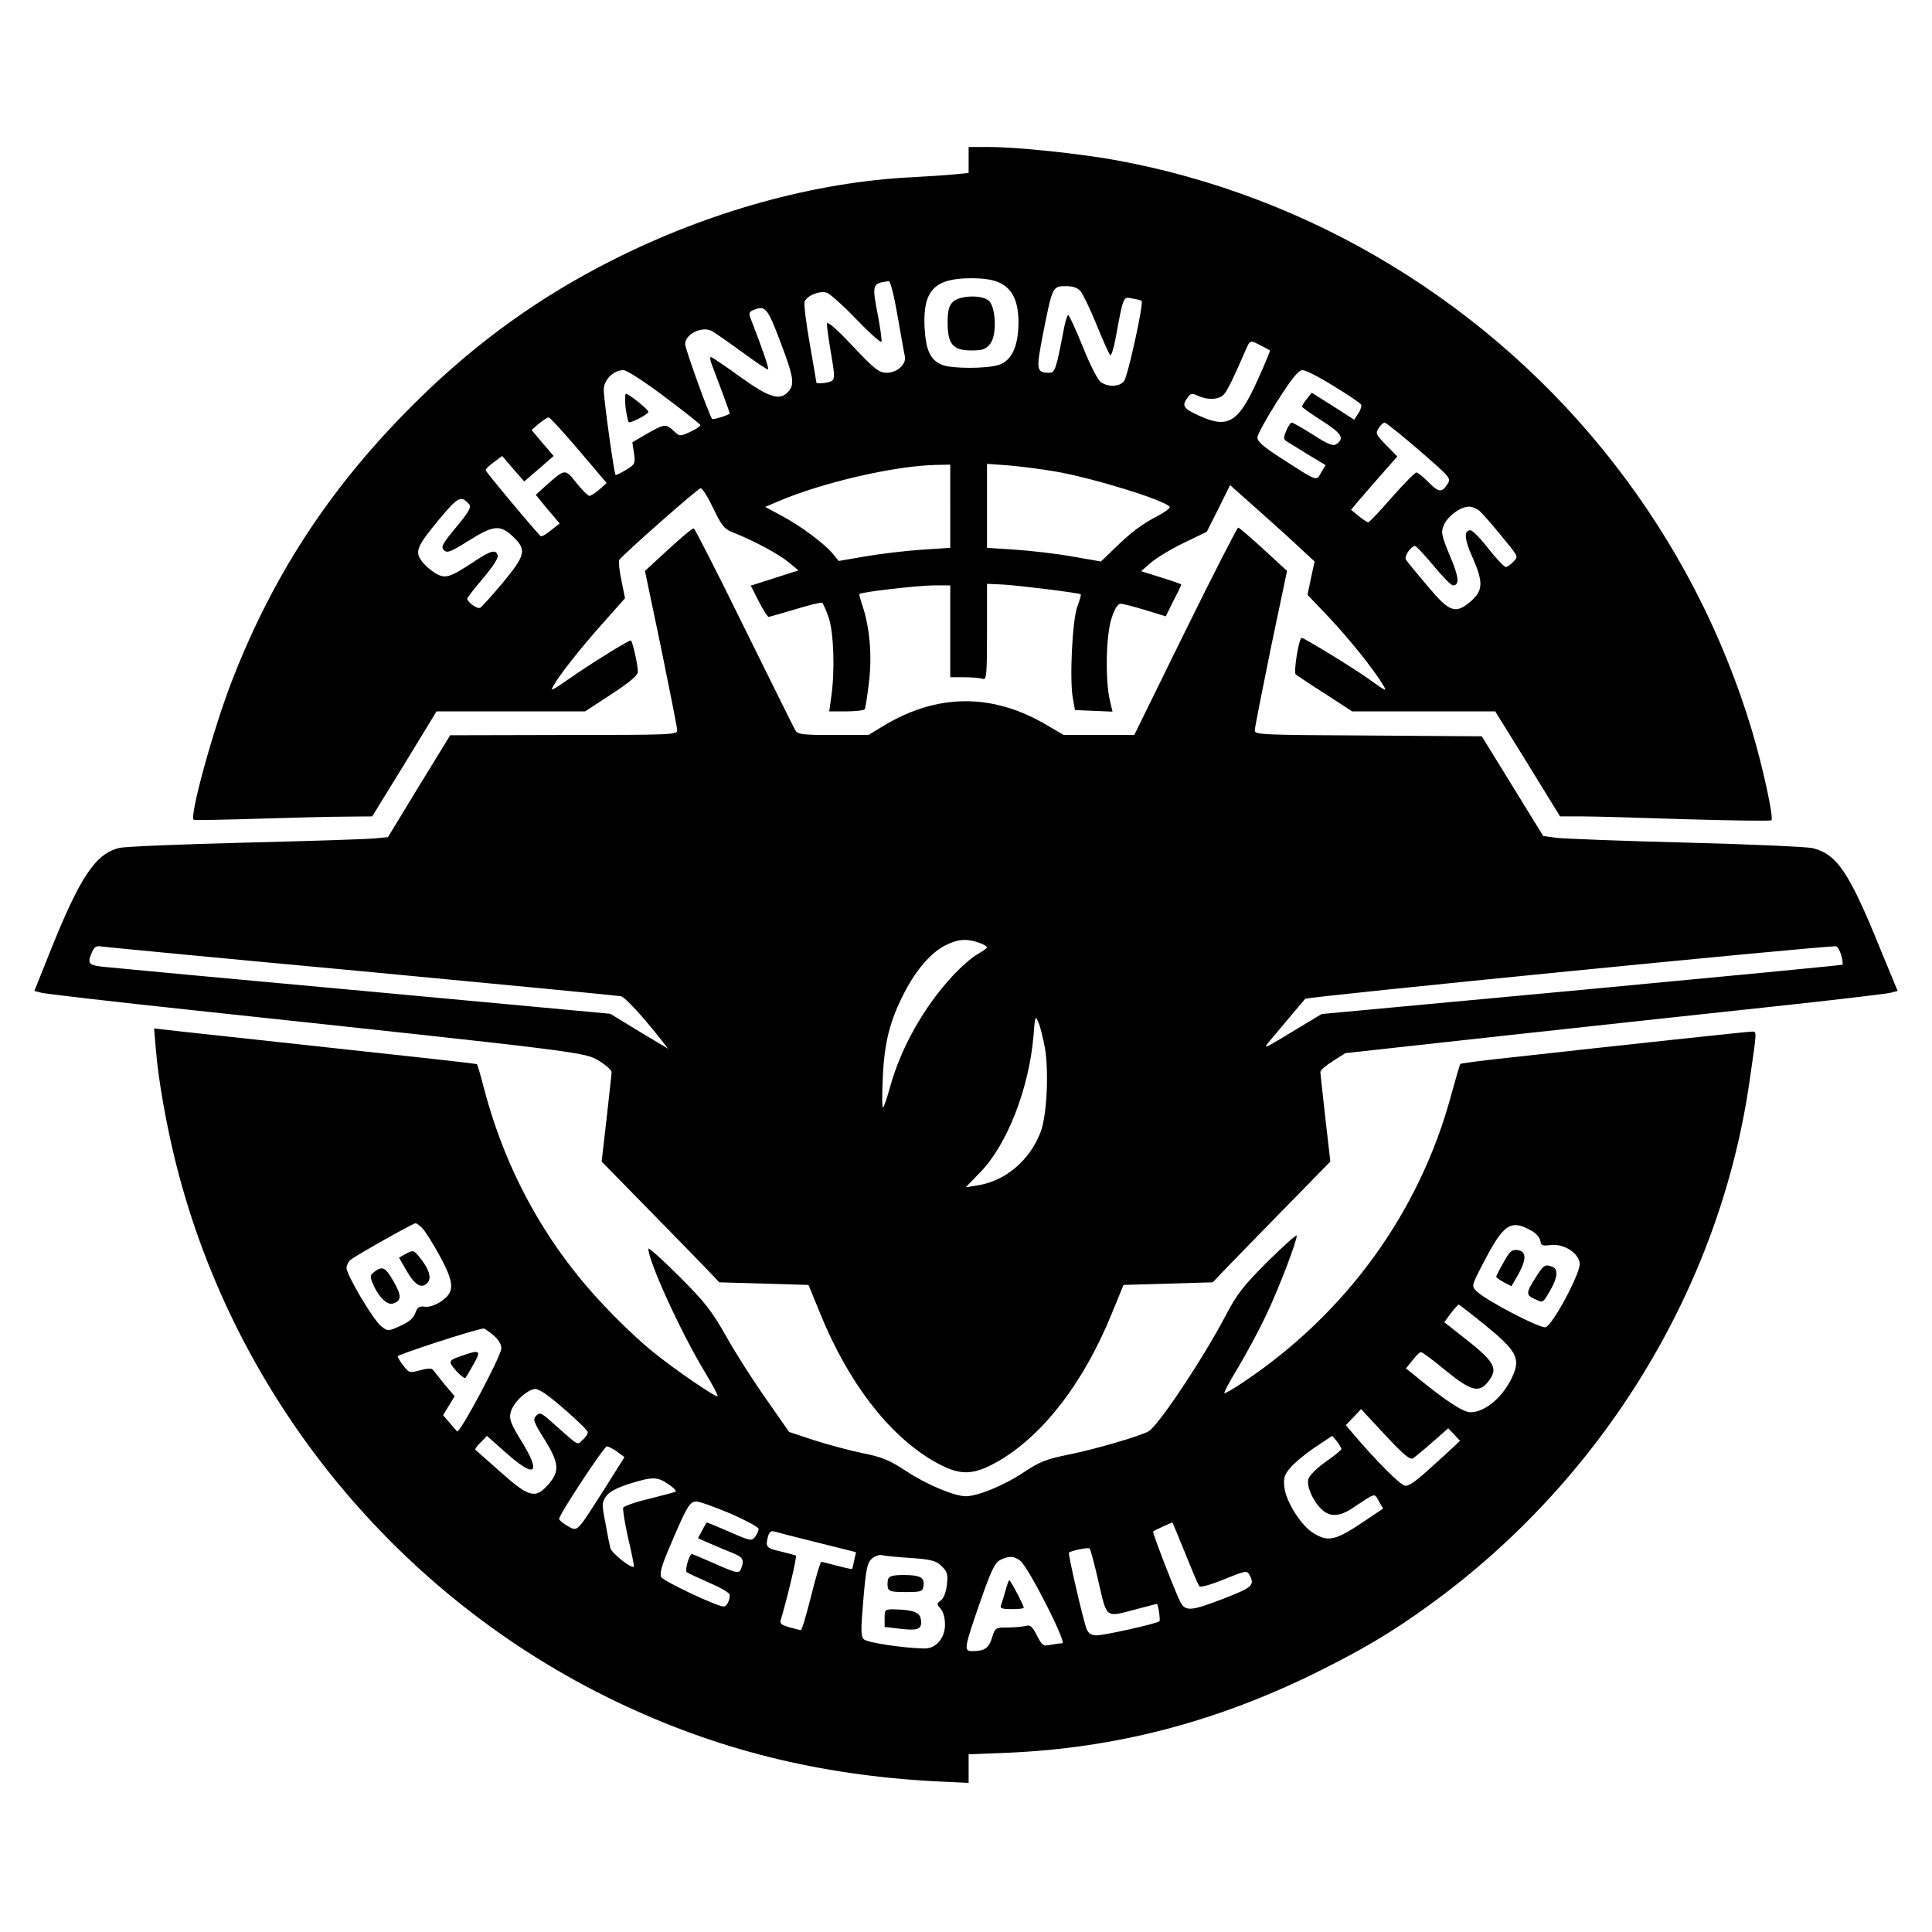
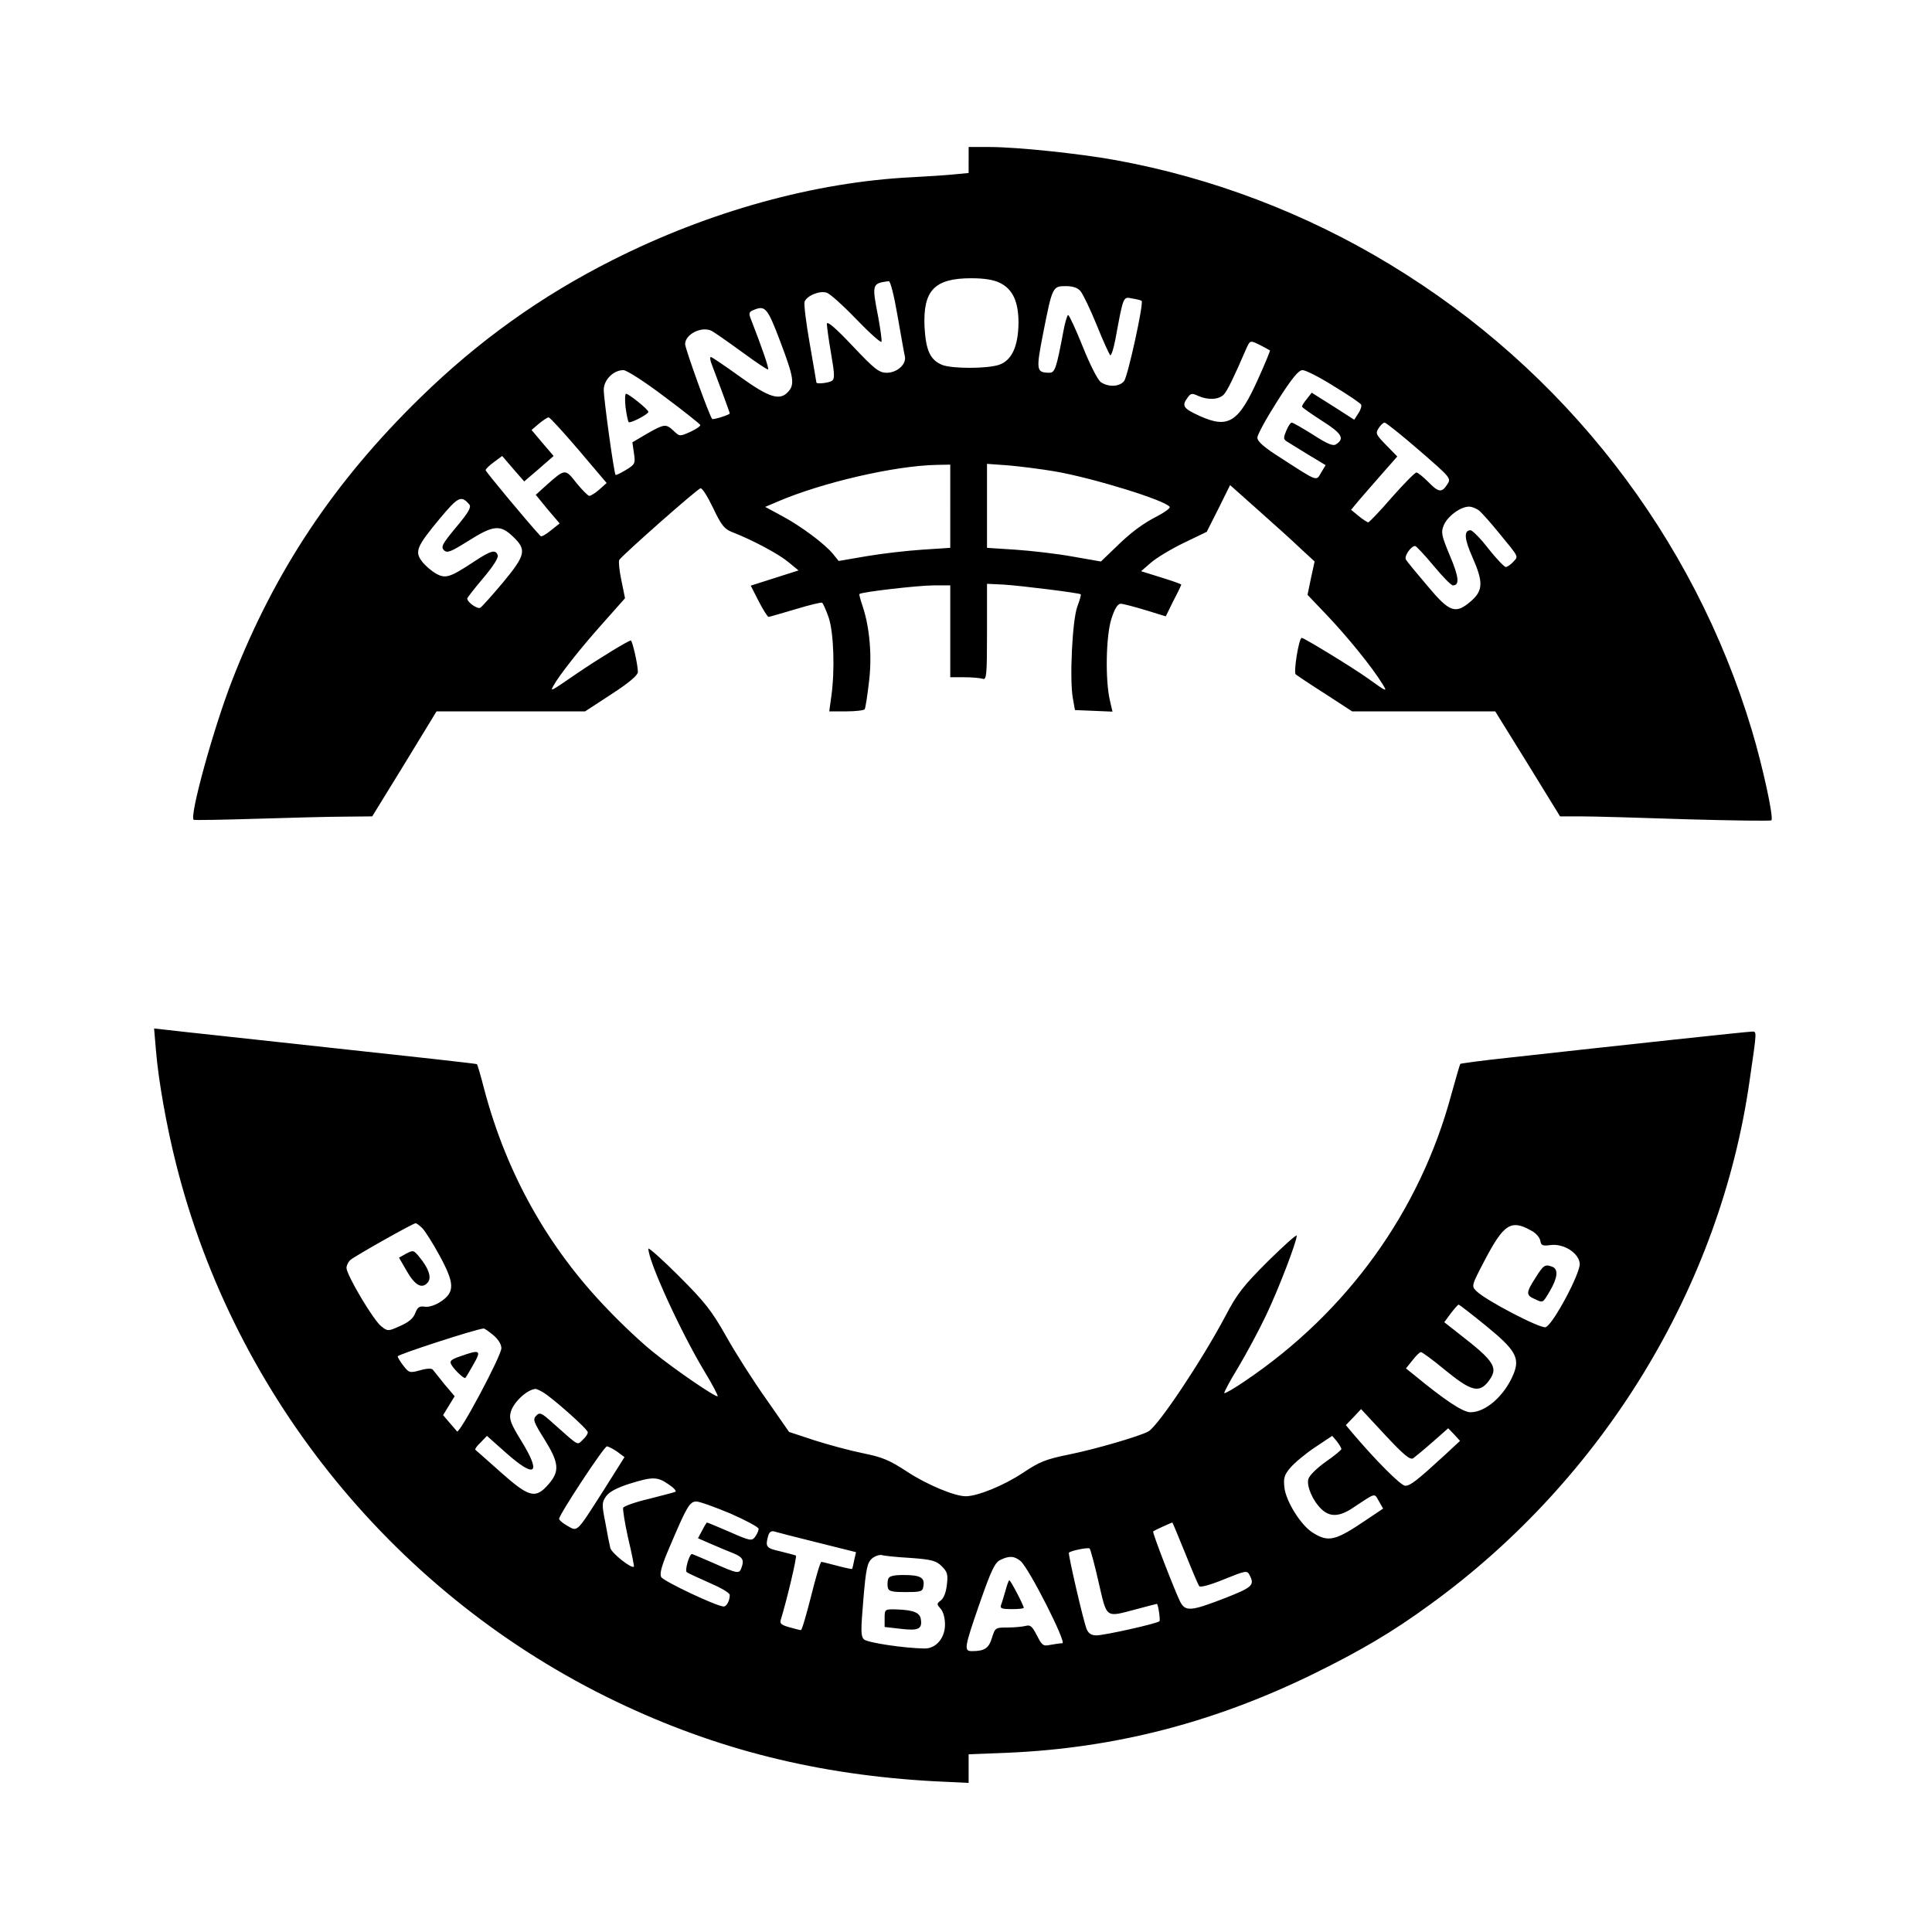
<svg xmlns="http://www.w3.org/2000/svg" version="1.0" width="736pt" height="736pt" viewBox="0 0 736 736" preserveAspectRatio="xMidYMid meet">
  <g transform="translate(0,736) scale(0.1,-0.1)" fill="#000000" stroke="none">
    <path d="M3690 6751 l0 -50 -52 -5 c-29 -3 -102 -8 -161 -11 -372 -18 -776 -130 -1144 -316 -272 -137 -511 -308 -732 -524 -328 -320 -554 -659 -716 -1075 -73 -187 -165 -524 -147 -533 4 -2 113 0 242 4 129 4 281 8 337 8 l101 1 123 200 122 200 283 0 283 0 101 66 c68 44 100 72 100 84 0 28 -21 120 -27 120 -9 0 -122 -69 -203 -124 -106 -73 -104 -71 -92 -49 21 39 102 142 186 236 l87 98 -14 69 c-8 37 -11 72 -8 77 17 23 300 273 310 273 7 0 28 -34 48 -76 31 -65 42 -79 72 -91 80 -31 178 -84 214 -114 l39 -32 -91 -29 -91 -29 30 -59 c17 -33 34 -60 38 -60 4 0 50 14 102 29 52 16 98 27 102 25 3 -2 15 -28 25 -57 19 -57 24 -199 10 -299 l-8 -58 65 0 c36 0 67 4 70 8 3 5 10 50 16 101 13 101 3 212 -24 292 -8 24 -14 45 -12 46 7 8 226 33 284 33 l62 0 0 -175 0 -175 54 0 c30 0 61 -3 70 -6 14 -5 16 14 16 178 l0 184 63 -3 c65 -4 290 -32 294 -37 2 -2 -4 -23 -13 -47 -19 -51 -30 -277 -17 -349 l8 -45 72 -3 71 -3 -10 43 c-18 78 -15 246 6 311 12 38 24 57 35 57 9 0 51 -11 94 -24 l78 -24 29 59 c17 32 30 60 30 62 0 2 -34 14 -76 27 l-77 24 38 33 c21 18 77 52 125 75 l87 42 45 89 44 89 109 -97 c61 -54 133 -119 161 -146 l52 -48 -14 -64 -13 -63 80 -84 c76 -81 165 -190 205 -255 21 -33 18 -32 -57 22 -56 40 -241 153 -250 153 -11 0 -32 -131 -23 -139 5 -4 55 -38 112 -74 l103 -67 273 0 272 0 124 -200 123 -200 81 0 c44 0 224 -5 400 -11 175 -5 321 -7 324 -4 10 9 -34 209 -74 342 -222 740 -714 1373 -1378 1775 -321 195 -678 331 -1046 398 -138 25 -375 50 -482 50 l-78 0 0 -49z m120 -469 c48 -24 70 -71 70 -152 -1 -90 -26 -144 -75 -160 -46 -15 -179 -15 -216 0 -46 19 -62 56 -67 145 -6 139 38 185 178 185 51 0 86 -6 110 -18z m-391 -124 c13 -73 25 -143 28 -155 7 -30 -29 -63 -69 -63 -29 0 -46 13 -130 102 -66 70 -98 97 -98 84 0 -10 7 -61 16 -113 14 -80 14 -97 3 -104 -13 -8 -59 -13 -59 -6 0 1 -11 67 -25 146 -14 79 -23 152 -20 161 7 23 58 44 84 35 12 -3 63 -49 113 -101 51 -53 94 -91 96 -86 2 6 -4 47 -12 92 -25 129 -25 130 40 139 6 0 20 -55 33 -131z m697 93 c9 -10 37 -68 61 -127 24 -60 48 -112 52 -117 4 -4 13 23 20 60 31 167 29 163 64 156 18 -3 34 -7 36 -9 9 -8 -53 -290 -67 -306 -18 -22 -60 -23 -88 -4 -12 8 -42 67 -69 135 -27 67 -52 121 -56 121 -3 0 -12 -28 -18 -62 -27 -143 -32 -158 -54 -158 -49 1 -51 8 -23 151 35 177 36 179 86 179 27 0 45 -6 56 -19z m-1144 -191 c52 -137 56 -164 31 -192 -32 -36 -73 -23 -184 57 -57 41 -107 75 -111 75 -4 0 -3 -12 3 -27 22 -57 69 -184 69 -188 0 -5 -63 -25 -67 -21 -10 10 -103 268 -103 285 0 38 64 70 102 50 12 -7 64 -43 116 -81 52 -38 96 -68 98 -65 4 4 -23 82 -65 190 -10 25 -8 29 12 37 42 17 51 7 99 -120z m1831 -16 c18 -9 33 -18 35 -19 1 -1 -18 -49 -44 -106 -75 -168 -114 -193 -223 -144 -64 29 -70 39 -47 70 12 17 17 18 40 7 38 -17 80 -15 99 6 13 15 37 63 83 170 17 37 15 37 57 16z m-2272 -195 c74 -55 135 -104 137 -108 1 -4 -16 -16 -38 -26 -40 -18 -41 -18 -63 3 -30 28 -35 28 -102 -10 l-56 -33 6 -41 c6 -40 4 -43 -30 -64 -20 -12 -38 -21 -40 -19 -6 6 -45 288 -45 324 0 38 37 75 75 75 12 0 81 -44 156 -101z m2550 40 c55 -33 101 -65 104 -70 3 -4 -1 -20 -10 -33 l-16 -25 -81 52 -81 51 -18 -23 c-11 -13 -19 -26 -19 -30 0 -3 34 -27 76 -54 76 -48 88 -68 53 -90 -11 -7 -33 2 -87 37 -40 25 -76 46 -81 46 -5 0 -14 -14 -21 -31 -11 -26 -11 -32 1 -40 8 -5 44 -27 81 -50 l68 -41 -17 -28 c-19 -34 -12 -36 -150 53 -68 43 -93 65 -93 80 0 11 34 73 76 139 56 88 81 118 96 118 12 0 65 -27 119 -61z m-2876 -244 l106 -125 -28 -25 c-15 -13 -32 -24 -38 -24 -5 0 -27 22 -49 49 -43 55 -43 55 -113 -7 l-42 -38 45 -55 46 -54 -34 -27 c-18 -15 -36 -25 -39 -21 -43 46 -209 245 -209 251 0 4 14 18 32 31 l31 23 42 -49 42 -48 56 48 56 49 -42 49 -42 50 28 24 c16 13 32 24 37 24 5 0 56 -56 115 -125z m3202 -1 c121 -105 122 -106 106 -130 -21 -32 -33 -30 -73 11 -19 19 -39 35 -44 35 -6 0 -48 -43 -94 -95 -45 -52 -86 -95 -90 -95 -4 1 -20 11 -36 24 l-29 24 29 35 c16 19 56 64 88 101 l59 67 -42 43 c-39 40 -42 45 -29 65 7 11 17 21 23 21 5 0 65 -48 132 -106z m-1787 -213 l0 -158 -107 -7 c-60 -4 -155 -15 -213 -25 l-105 -18 -22 27 c-32 39 -122 106 -195 145 l-63 34 47 20 c170 73 447 137 606 140 l52 1 0 -159z m400 133 c144 -25 420 -110 436 -135 2 -5 -17 -19 -43 -33 -61 -31 -105 -64 -168 -126 l-51 -49 -109 19 c-61 11 -158 22 -217 26 l-108 7 0 160 0 160 83 -6 c45 -4 125 -14 177 -23z m-2232 -126 c8 -10 -3 -30 -50 -86 -53 -64 -59 -75 -47 -88 13 -12 25 -7 94 36 95 60 121 62 169 16 53 -50 49 -70 -38 -175 -41 -49 -80 -92 -86 -96 -11 -7 -50 21 -50 35 0 3 27 38 61 78 38 45 59 78 55 87 -8 23 -26 18 -91 -25 -91 -60 -108 -66 -146 -44 -18 11 -41 31 -52 46 -28 37 -19 57 68 162 71 85 82 90 113 54z m3849 -25 c11 -10 42 -45 69 -78 83 -101 79 -93 59 -115 -10 -11 -23 -20 -29 -20 -6 1 -36 32 -66 70 -30 39 -61 70 -68 70 -26 0 -24 -33 7 -102 42 -95 41 -127 -4 -167 -60 -52 -82 -45 -167 57 -41 48 -78 93 -82 100 -8 13 19 52 35 52 4 0 36 -34 70 -75 34 -41 67 -75 74 -75 26 0 23 32 -12 114 -32 77 -34 88 -23 115 14 34 64 71 96 71 12 0 31 -8 41 -17z" />
-     <path d="M3630 6210 c-15 -15 -20 -33 -20 -79 0 -82 20 -106 90 -106 43 0 55 4 72 25 27 33 22 145 -7 166 -29 22 -111 18 -135 -6z" />
    <path d="M2383 5809 c4 -29 9 -54 12 -57 6 -6 75 30 75 39 0 9 -75 69 -85 69 -4 0 -5 -23 -2 -51z" />
-     <path d="M2546 5267 l-89 -82 62 -296 c33 -162 61 -302 61 -312 0 -16 -30 -17 -432 -17 l-433 -1 -119 -194 -118 -194 -52 -5 c-28 -3 -249 -10 -491 -16 -242 -6 -457 -15 -479 -20 -90 -20 -150 -108 -263 -390 l-62 -155 27 -7 c15 -4 281 -35 592 -68 1475 -158 1480 -158 1533 -192 26 -16 47 -35 47 -42 0 -6 -9 -85 -19 -176 l-19 -165 191 -195 c105 -107 206 -211 224 -230 l33 -35 170 -5 170 -5 45 -110 c106 -260 257 -457 426 -558 105 -61 153 -61 258 0 169 101 320 298 426 558 l45 110 170 5 170 5 38 40 c21 22 122 126 224 230 l186 190 -19 165 c-10 91 -19 170 -19 176 0 7 21 25 48 42 l47 30 600 66 c330 36 791 86 1025 111 234 25 437 49 452 53 l27 7 -68 165 c-117 288 -163 355 -255 379 -22 5 -239 15 -481 21 -242 6 -464 15 -493 18 l-53 7 -117 190 -117 190 -433 3 c-401 2 -432 3 -432 19 0 10 28 150 61 313 l62 295 -89 82 c-49 45 -93 83 -97 83 -4 0 -95 -178 -202 -395 l-194 -395 -134 0 -135 0 -68 40 c-205 120 -414 118 -618 -5 l-58 -35 -134 0 c-117 0 -135 2 -144 18 -6 9 -93 186 -195 392 -101 206 -188 376 -192 377 -4 2 -48 -35 -97 -80z m1183 -1498 c17 -6 31 -14 31 -18 0 -3 -16 -15 -36 -26 -19 -10 -63 -48 -96 -84 -107 -115 -196 -272 -237 -421 -11 -40 -23 -76 -27 -79 -4 -3 -4 48 -1 114 6 135 27 218 84 327 45 86 101 150 155 177 48 24 80 26 127 10z m-2349 -109 c531 -50 974 -93 985 -95 17 -4 83 -76 160 -174 l20 -26 -35 21 c-19 11 -69 41 -110 66 l-75 46 -940 87 c-517 47 -964 89 -992 92 -56 6 -62 13 -42 57 9 20 17 24 38 20 14 -2 460 -45 991 -94z m5634 62 c5 -18 7 -34 5 -37 -2 -2 -450 -45 -994 -96 l-990 -92 -75 -45 c-145 -88 -147 -89 -130 -66 13 16 114 136 142 169 7 8 1997 205 2023 200 5 -1 14 -16 19 -33z m-3033 -356 c15 -93 7 -257 -17 -319 -42 -109 -135 -187 -242 -203 l-43 -7 55 57 c102 104 186 319 203 519 6 78 7 80 19 52 7 -16 18 -61 25 -99z" />
    <path d="M594 3360 c9 -114 41 -293 77 -435 224 -890 843 -1647 1674 -2046 383 -184 772 -281 1218 -305 l127 -6 0 54 0 55 153 6 c404 18 777 114 1152 296 186 91 309 163 455 270 657 477 1103 1208 1215 1993 29 199 28 188 8 188 -16 0 -481 -50 -932 -100 -95 -10 -175 -21 -178 -23 -2 -3 -17 -55 -34 -116 -119 -444 -396 -829 -786 -1092 -41 -28 -77 -49 -79 -46 -2 2 21 46 53 98 31 52 79 141 106 198 49 103 117 281 117 304 0 6 -49 -38 -110 -98 -94 -94 -117 -123 -162 -209 -89 -168 -255 -417 -293 -439 -32 -18 -200 -67 -298 -87 -94 -19 -116 -28 -182 -72 -71 -47 -171 -88 -216 -88 -42 0 -148 44 -224 94 -67 44 -94 55 -168 70 -49 10 -131 32 -184 49 l-97 32 -87 125 c-49 69 -118 177 -153 240 -56 99 -82 131 -181 230 -63 63 -115 109 -115 103 0 -48 123 -317 214 -468 30 -49 52 -92 50 -94 -6 -6 -160 99 -244 167 -42 33 -121 107 -176 165 -227 235 -384 516 -469 836 -13 51 -26 95 -28 97 -1 2 -255 30 -562 63 -308 34 -584 63 -614 67 l-54 6 7 -82z m1015 -679 c10 -10 40 -57 66 -105 57 -105 58 -138 5 -174 -21 -14 -45 -22 -61 -20 -21 3 -28 -1 -37 -24 -7 -20 -25 -35 -57 -49 -46 -21 -48 -21 -72 -2 -29 21 -133 196 -133 223 0 9 7 24 16 31 21 17 236 138 247 139 4 0 15 -8 26 -19z m4226 -10 c17 -9 31 -26 33 -38 3 -18 8 -20 40 -16 49 6 106 -30 110 -70 4 -35 -102 -234 -130 -243 -20 -6 -226 101 -263 137 -20 20 -20 20 30 116 74 141 101 159 180 114z m-175 -361 c113 -92 131 -123 106 -184 -34 -83 -106 -146 -164 -146 -29 0 -97 45 -216 143 l-30 24 25 31 c13 17 27 31 32 31 4 1 46 -30 93 -69 97 -79 128 -88 163 -44 41 53 27 76 -111 183 l-56 44 25 34 c14 18 27 33 30 33 2 0 49 -36 103 -80z m-3781 -36 c19 -16 31 -35 31 -50 0 -29 -160 -329 -169 -317 -3 4 -17 20 -30 35 l-23 27 22 36 22 36 -39 46 c-21 26 -41 51 -44 55 -4 6 -24 5 -48 -2 -40 -11 -43 -10 -64 17 -12 15 -22 32 -22 36 0 7 295 103 327 106 3 1 20 -11 37 -25z m188 -217 c34 -19 172 -141 172 -153 1 -6 -8 -19 -19 -29 -23 -21 -11 -27 -114 64 -43 39 -50 42 -63 28 -14 -14 -11 -23 31 -90 56 -90 59 -122 15 -172 -49 -56 -73 -50 -182 47 -50 45 -94 83 -96 85 -3 2 6 15 20 28 l24 25 73 -65 c113 -100 136 -80 56 49 -37 60 -45 80 -39 104 8 37 61 88 95 91 3 0 15 -5 27 -12z m3317 -252 c8 6 41 33 74 62 l59 52 23 -24 22 -24 -58 -54 c-107 -98 -131 -117 -151 -117 -16 0 -111 95 -200 200 l-26 31 29 30 29 31 92 -99 c72 -77 95 -96 107 -88z m-274 35 c0 -4 -27 -26 -60 -49 -35 -25 -62 -52 -66 -66 -7 -28 18 -84 51 -115 31 -29 66 -28 113 2 97 64 86 61 105 29 l16 -28 -67 -45 c-114 -77 -141 -84 -199 -48 -46 27 -104 120 -110 173 -4 36 -1 48 23 76 15 18 57 53 93 77 l66 44 18 -21 c9 -12 17 -25 17 -29z m-2759 -10 l28 -21 -80 -127 c-104 -163 -98 -157 -137 -135 -18 10 -32 22 -32 27 0 16 171 276 182 276 5 0 23 -9 39 -20z m195 -124 c20 -13 32 -26 27 -29 -4 -2 -50 -14 -101 -27 -52 -12 -96 -28 -98 -34 -2 -6 6 -58 19 -116 14 -58 23 -106 22 -108 -8 -10 -85 51 -90 71 -3 12 -12 56 -19 97 -14 70 -13 77 3 100 12 17 41 32 87 47 90 28 108 28 150 -1z m237 -112 c59 -26 107 -52 107 -58 0 -7 -6 -20 -13 -30 -13 -17 -18 -17 -97 18 -46 20 -85 36 -87 36 -1 0 -10 -14 -18 -30 l-16 -30 48 -21 c26 -11 65 -28 86 -36 37 -15 43 -26 31 -57 -8 -22 -15 -21 -105 19 -44 19 -81 35 -83 35 -10 0 -28 -62 -20 -69 5 -4 44 -22 87 -41 42 -18 77 -38 77 -46 0 -22 -12 -44 -23 -44 -26 0 -229 96 -238 112 -7 13 1 43 32 115 65 153 76 173 102 173 12 0 70 -21 130 -46z m1732 -151 c26 -65 50 -122 54 -126 5 -5 47 7 95 27 82 33 87 34 96 16 21 -39 11 -47 -96 -89 -127 -49 -148 -51 -168 -13 -20 40 -107 264 -103 268 2 3 66 32 73 34 1 0 23 -53 49 -117z m-1402 41 l148 -37 -7 -31 c-3 -17 -7 -32 -8 -33 -1 -1 -26 4 -56 12 -30 8 -58 15 -61 15 -4 0 -21 -58 -39 -130 -18 -71 -35 -130 -39 -130 -3 0 -23 5 -44 11 -29 8 -37 14 -33 27 24 78 63 243 58 246 -4 2 -31 9 -59 16 -54 12 -58 17 -47 58 4 15 12 21 23 18 9 -3 83 -22 164 -42z m1072 -151 c33 -141 24 -135 145 -103 41 11 76 20 77 20 5 0 14 -62 10 -66 -8 -9 -210 -54 -240 -54 -19 0 -30 7 -37 23 -12 27 -72 288 -68 292 8 8 74 21 79 16 3 -3 19 -61 34 -128z m-716 92 c82 -6 98 -11 119 -32 21 -21 24 -31 19 -71 -3 -28 -12 -51 -23 -59 -16 -12 -16 -14 -1 -31 10 -11 17 -35 17 -61 0 -51 -34 -91 -77 -91 -77 1 -219 22 -232 35 -12 12 -12 34 -2 152 10 119 15 140 33 156 11 9 28 15 37 13 9 -3 58 -8 110 -11z m419 -12 c32 -27 177 -313 159 -313 -8 0 -28 -3 -45 -6 -28 -6 -32 -3 -52 36 -18 35 -25 41 -43 36 -12 -3 -43 -6 -69 -6 -46 0 -47 -1 -59 -39 -12 -40 -28 -51 -76 -51 -32 0 -30 12 30 185 43 123 57 152 77 162 34 17 54 16 78 -4z" />
    <path d="M1547 2584 l-27 -15 30 -52 c31 -54 58 -69 80 -42 15 18 3 54 -33 97 -21 26 -23 26 -50 12z" />
-     <path d="M1426 2515 c-16 -12 -17 -18 -7 -42 21 -52 55 -86 78 -79 33 11 34 29 2 85 -31 54 -42 59 -73 36z" />
-     <path d="M5728 2551 c-16 -27 -28 -52 -28 -55 0 -3 13 -12 29 -21 l29 -15 27 47 c31 57 30 87 -5 91 -21 2 -30 -6 -52 -47z" />
    <path d="M5850 2493 c-37 -57 -37 -67 -5 -81 34 -16 31 -18 60 31 29 50 32 82 9 91 -28 11 -34 7 -64 -41z" />
    <path d="M1753 2193 c-35 -12 -41 -18 -34 -31 11 -20 50 -57 54 -51 2 2 16 25 31 52 31 54 25 57 -51 30z" />
    <path d="M3384 1346 c-3 -8 -4 -23 -2 -33 3 -15 14 -18 68 -18 61 0 65 2 68 24 5 31 -12 41 -76 41 -37 0 -54 -4 -58 -14z" />
    <path d="M3370 1196 l0 -34 61 -7 c67 -8 83 -1 77 36 -3 26 -29 36 -95 38 -42 1 -43 0 -43 -33z" />
    <path d="M3830 1299 c-6 -22 -14 -47 -17 -55 -4 -11 5 -14 41 -14 25 0 46 2 46 5 0 9 -50 105 -55 105 -2 0 -9 -18 -15 -41z" />
  </g>
</svg>